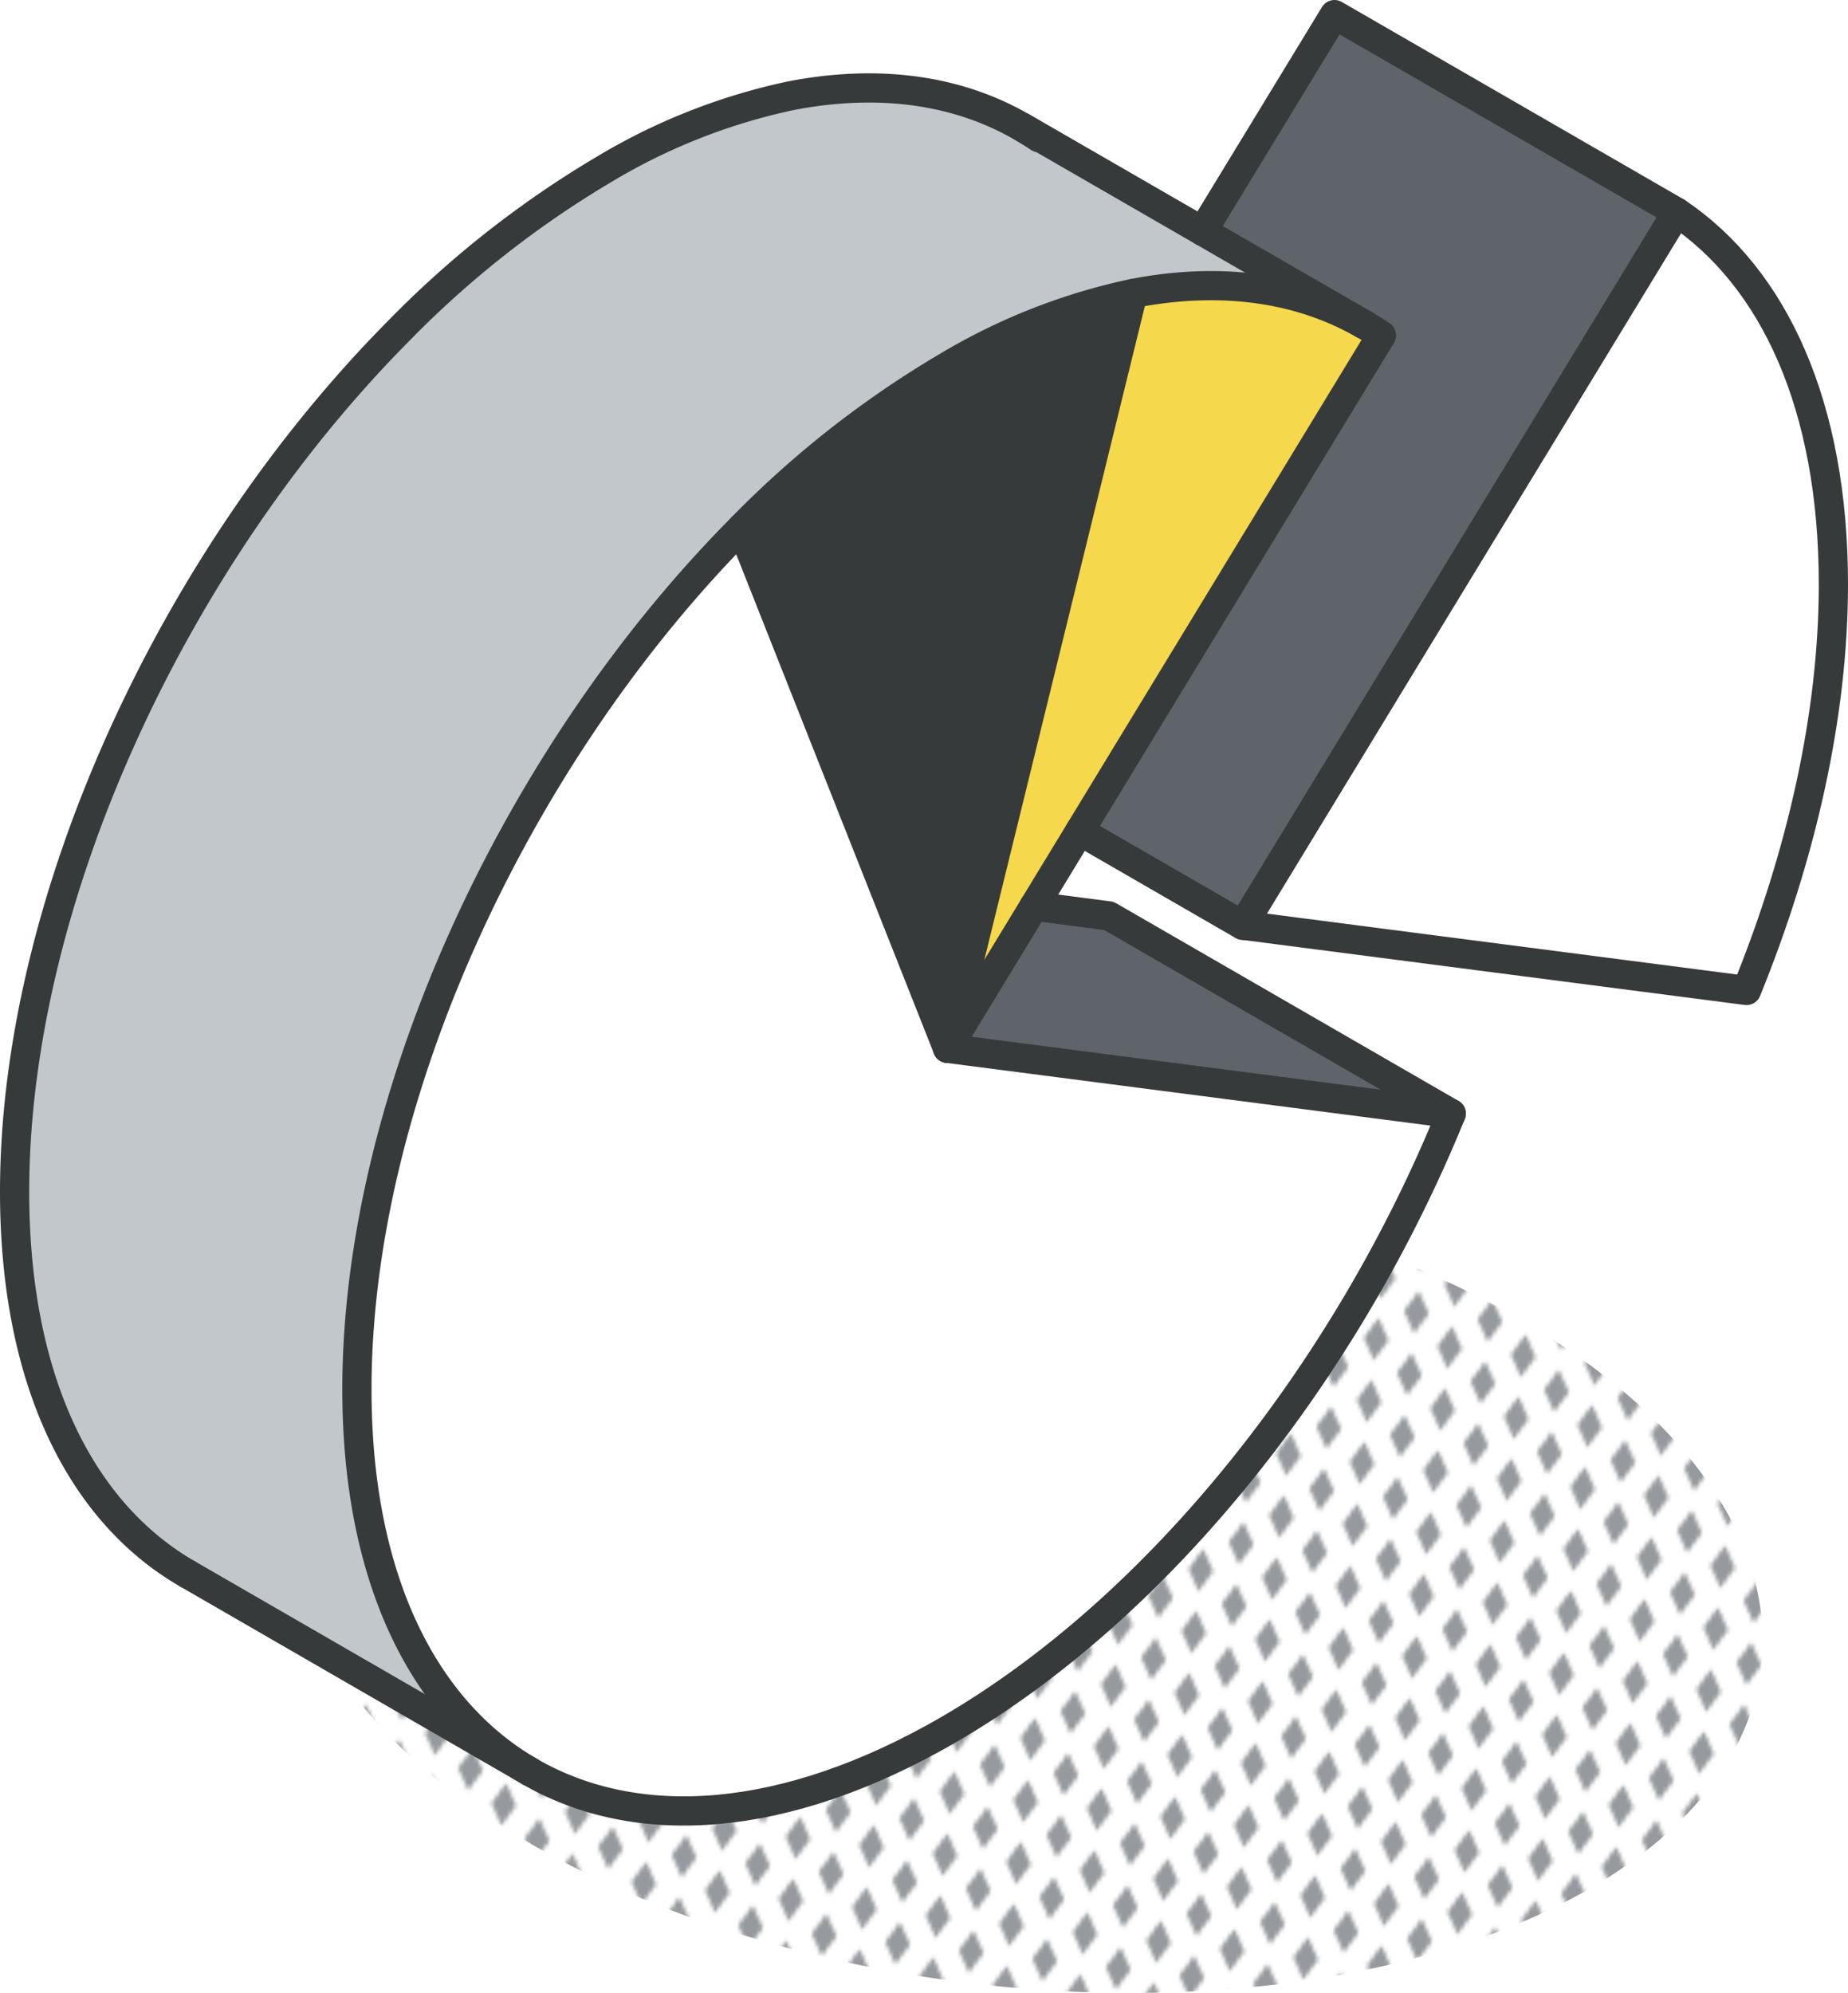
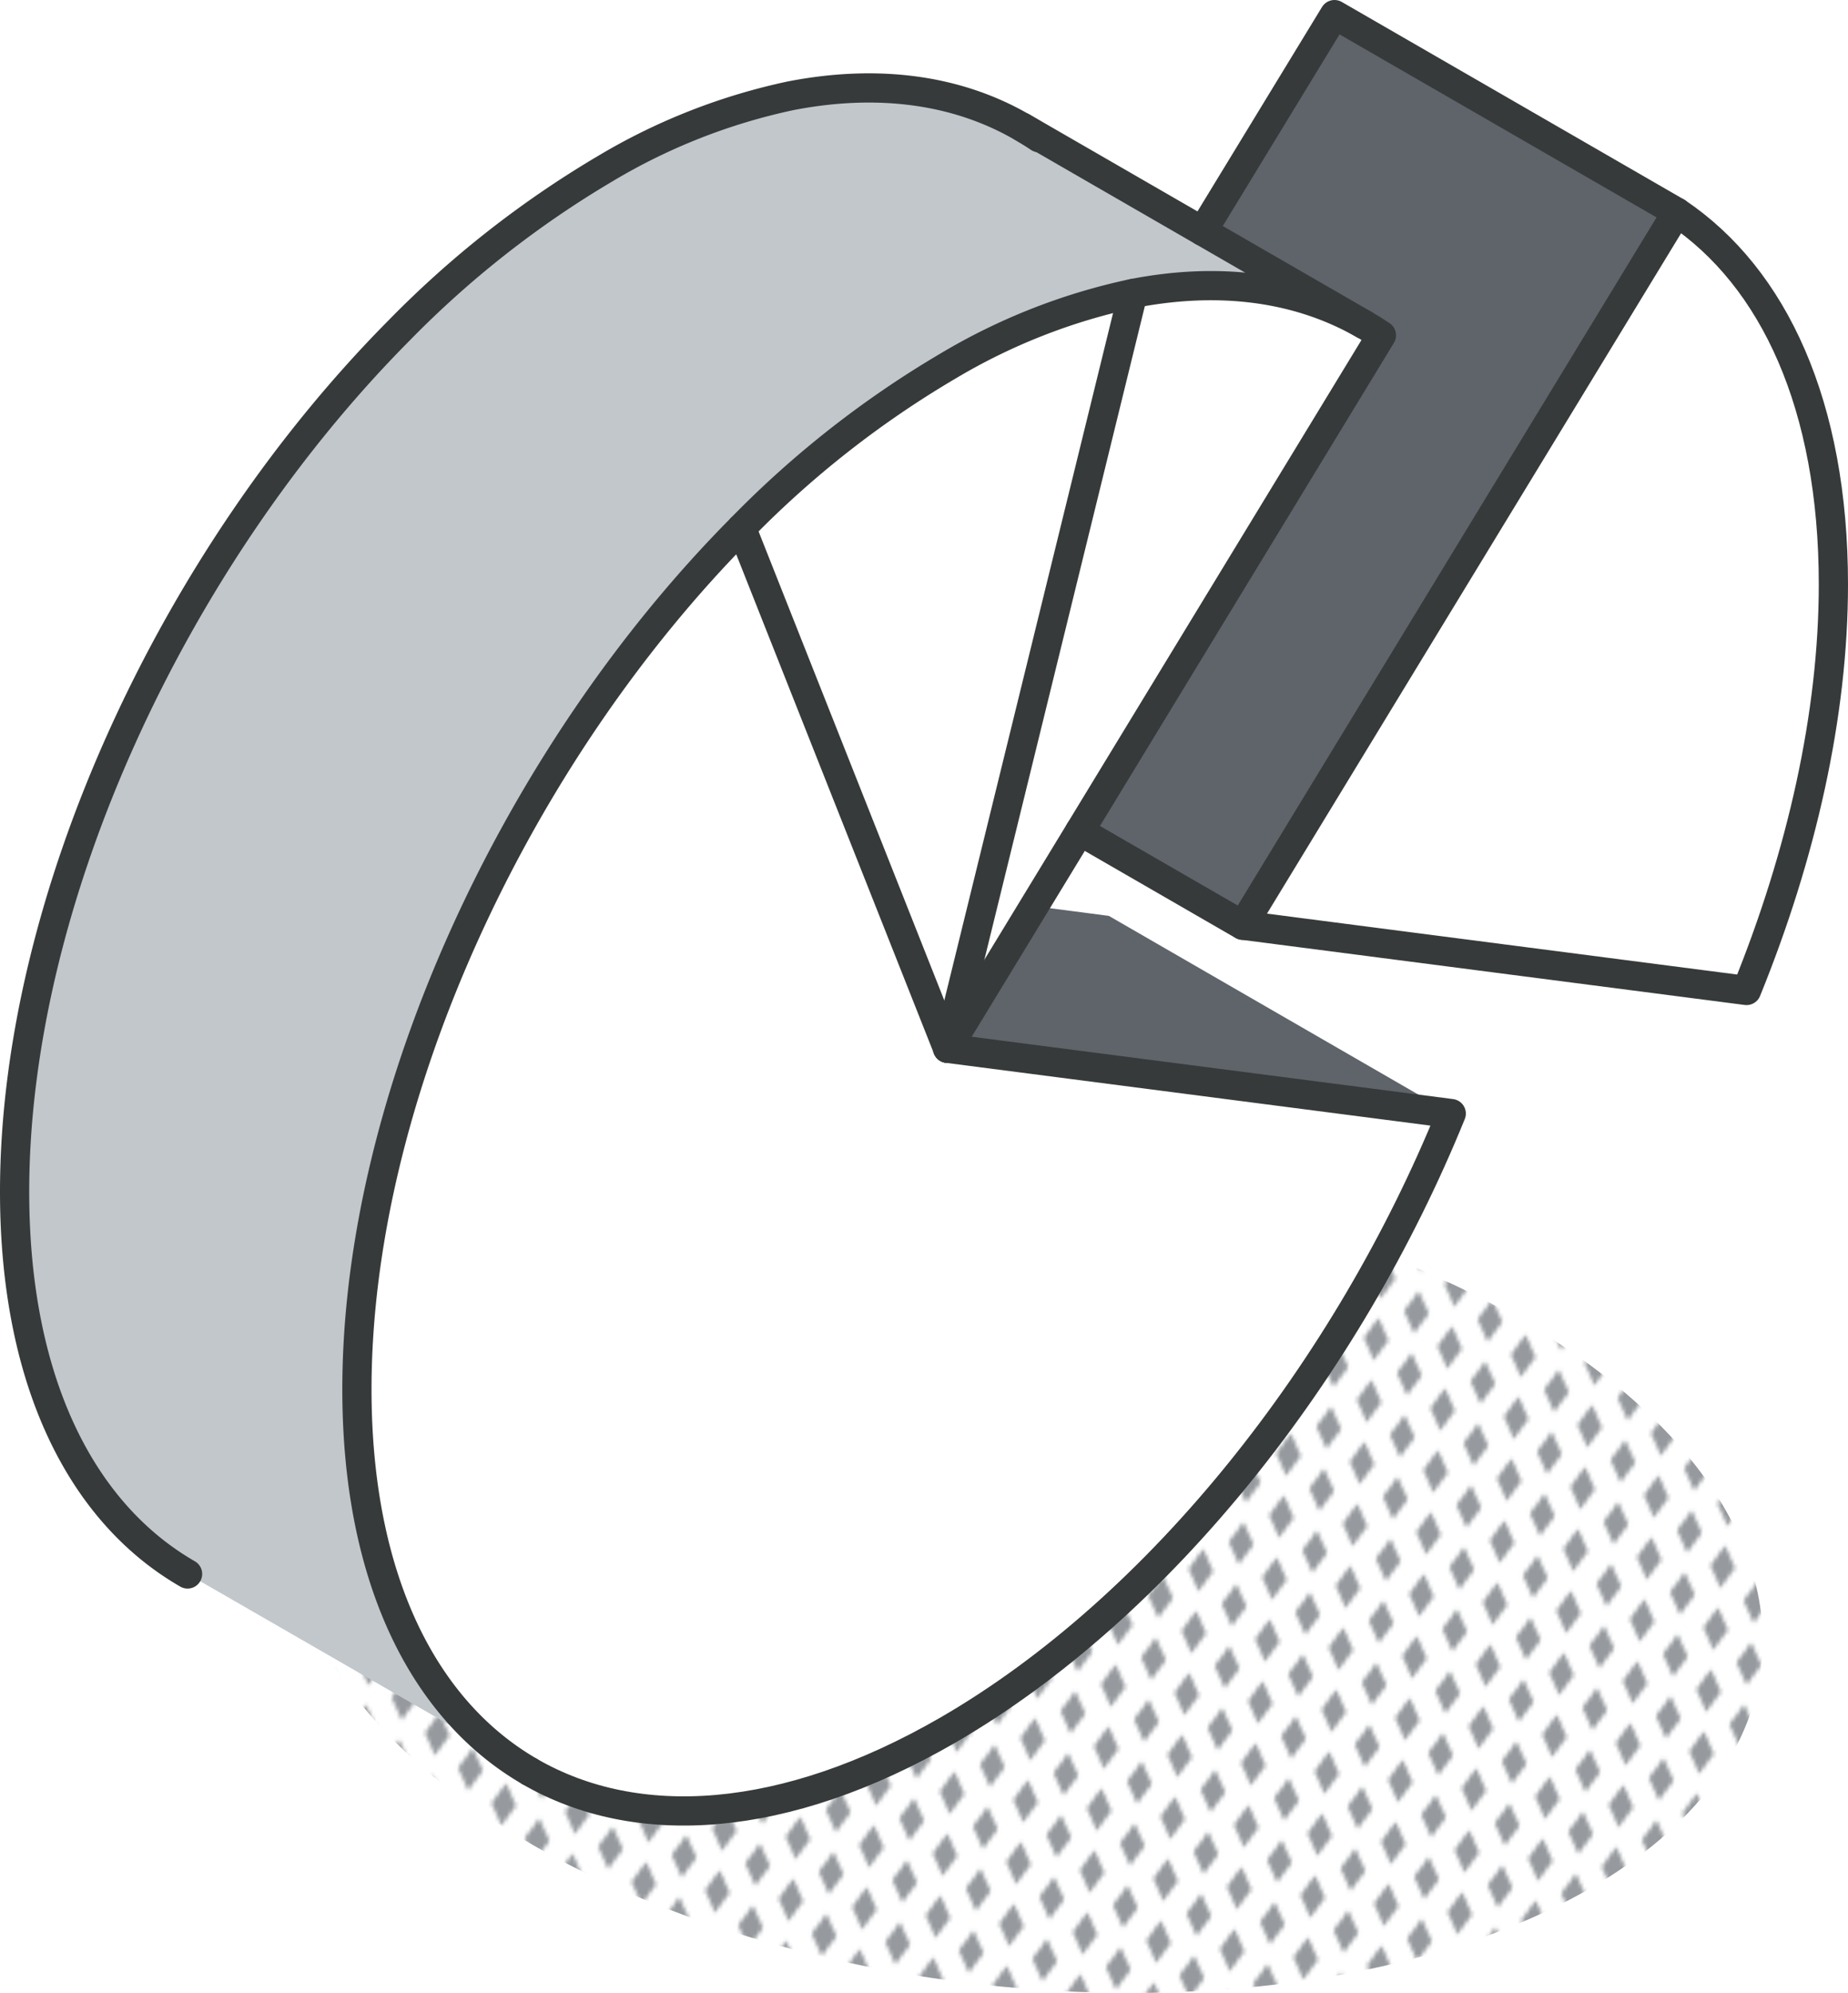
<svg xmlns="http://www.w3.org/2000/svg" viewBox="0 0 189.76 204.64">
  <defs>
    <style>.cls-1,.cls-9{fill:none;}.cls-2{fill:#969a9e;}.cls-3{fill:url(#New_Pattern_Swatch_3);}.cls-4{fill:#fff;}.cls-5{fill:#5f646b;}.cls-6{fill:#f6d84c;}.cls-7{fill:#c2c7cc;}.cls-8{fill:#373a3a;}.cls-9{stroke:#373a3a;stroke-linecap:round;stroke-linejoin:round;stroke-width:3px;}</style>
    <pattern id="New_Pattern_Swatch_3" data-name="New Pattern Swatch 3" width="16" height="19" patternTransform="translate(9.39 -6.07) scale(0.4)" patternUnits="userSpaceOnUse" viewBox="0 0 16 19">
      <rect class="cls-1" width="16" height="19" />
      <polygon class="cls-2" points="16 22.18 10.5 19 16 15.82 21.5 19 16 22.18" />
      <polygon class="cls-2" points="8 12.68 2.5 9.5 8 6.33 13.5 9.5 8 12.68" />
      <polygon class="cls-2" points="0 22.18 -5.5 19 0 15.82 5.5 19 0 22.18" />
      <polygon class="cls-2" points="16 3.18 10.5 0 16 -3.17 21.5 0 16 3.18" />
      <polygon class="cls-2" points="0 3.18 -5.5 0 0 -3.17 5.5 0 0 3.18" />
    </pattern>
  </defs>
  <g id="Layer_2" data-name="Layer 2">
    <g id="icons_design" data-name="icons design">
      <ellipse class="cls-3" cx="105.36" cy="162.43" rx="41.58" ry="75.98" transform="translate(-67.94 248.76) rotate(-83.51)" />
      <g id="pie_chart" data-name="pie chart">
        <path class="cls-4" d="M188.26,60c0,13.4-3.27,27.8-8.92,41.7L127.62,95l44.56-73.22C182.16,28.51,188.26,41.67,188.26,60Z" />
        <path class="cls-5" d="M172.18,21.79,127.62,95l-16.75-9.67,31-50.91c-.56-.38-1.13-.74-1.72-1.08l-16.65-9.61L137,1.5Z" />
        <polygon class="cls-5" points="149.02 114.34 97.3 107.64 106.18 93.04 113.86 94.04 149.02 114.34" />
        <path class="cls-4" d="M97.3,107.64l51.72,6.7C138.36,140.57,119.18,165,97.3,177.66c-16.75,9.67-31.91,10.59-42.89,4.25l-.08,0c-10.93-6.36-17.68-19.92-17.68-39.21,0-30.08,16.43-65.22,39.49-88.44Z" />
-         <path class="cls-6" d="M141.85,34.43,97.3,107.64l19-77.5c9-1.77,17.06-.62,23.63,3.11l.17.1C140.72,33.69,141.29,34.05,141.85,34.43Z" />
        <path class="cls-7" d="M105,13.06l35,20.19c-6.57-3.73-14.63-4.88-23.63-3.11a62.29,62.29,0,0,0-19,7.47,101.71,101.71,0,0,0-21.16,16.6c-23.06,23.22-39.49,58.36-39.49,88.44,0,19.29,6.75,32.85,17.68,39.21L19.26,161.61c-11-6.34-17.76-19.92-17.76-39.25C1.5,92.27,17.93,57.14,41,33.91a102.58,102.58,0,0,1,21.16-16.6,62.34,62.34,0,0,1,19-7.47C90.25,8.07,98.38,9.24,105,13.06Z" />
-         <path class="cls-8" d="M116.33,30.14l-19,77.5L76.14,54.21A101.71,101.71,0,0,1,97.3,37.61,62.29,62.29,0,0,1,116.33,30.14Z" />
        <path class="cls-9" d="M19.26,161.61c-11-6.34-17.76-19.92-17.76-39.25C1.5,92.27,17.93,57.14,41,33.91a102.58,102.58,0,0,1,21.16-16.6,62.34,62.34,0,0,1,19-7.47c9.07-1.77,17.2-.61,23.8,3.22.58.34,1.17.7,1.73,1.08" />
        <path class="cls-9" d="M172.18,21.79c10,6.72,16.08,19.88,16.08,38.21,0,13.4-3.27,27.8-8.92,41.7L127.62,95Z" />
        <line class="cls-9" x1="97.3" y1="107.64" x2="76.14" y2="54.21" />
        <line class="cls-9" x1="116.33" y1="30.14" x2="97.3" y2="107.64" />
        <path class="cls-9" d="M140.13,33.35c.59.34,1.16.7,1.72,1.08L97.3,107.64l51.72,6.7C138.36,140.57,119.18,165,97.3,177.66c-16.75,9.67-31.91,10.59-42.89,4.25" />
        <path class="cls-9" d="M54.33,181.86c-10.93-6.36-17.68-19.92-17.68-39.21,0-30.08,16.44-65.21,39.49-88.44A101.71,101.71,0,0,1,97.3,37.61a62.29,62.29,0,0,1,19-7.47c9-1.76,17.06-.62,23.63,3.11" />
-         <line class="cls-9" x1="19.26" y1="161.61" x2="54.41" y2="181.91" />
        <line class="cls-9" x1="140.13" y1="33.35" x2="104.98" y2="13.06" />
        <polyline class="cls-9" points="172.18 21.79 137.03 1.5 123.48 23.74" />
        <line class="cls-9" x1="127.62" y1="95.01" x2="110.87" y2="85.34" />
-         <polyline class="cls-9" points="106.18 93.04 113.86 94.04 149.02 114.34" />
      </g>
    </g>
  </g>
</svg>